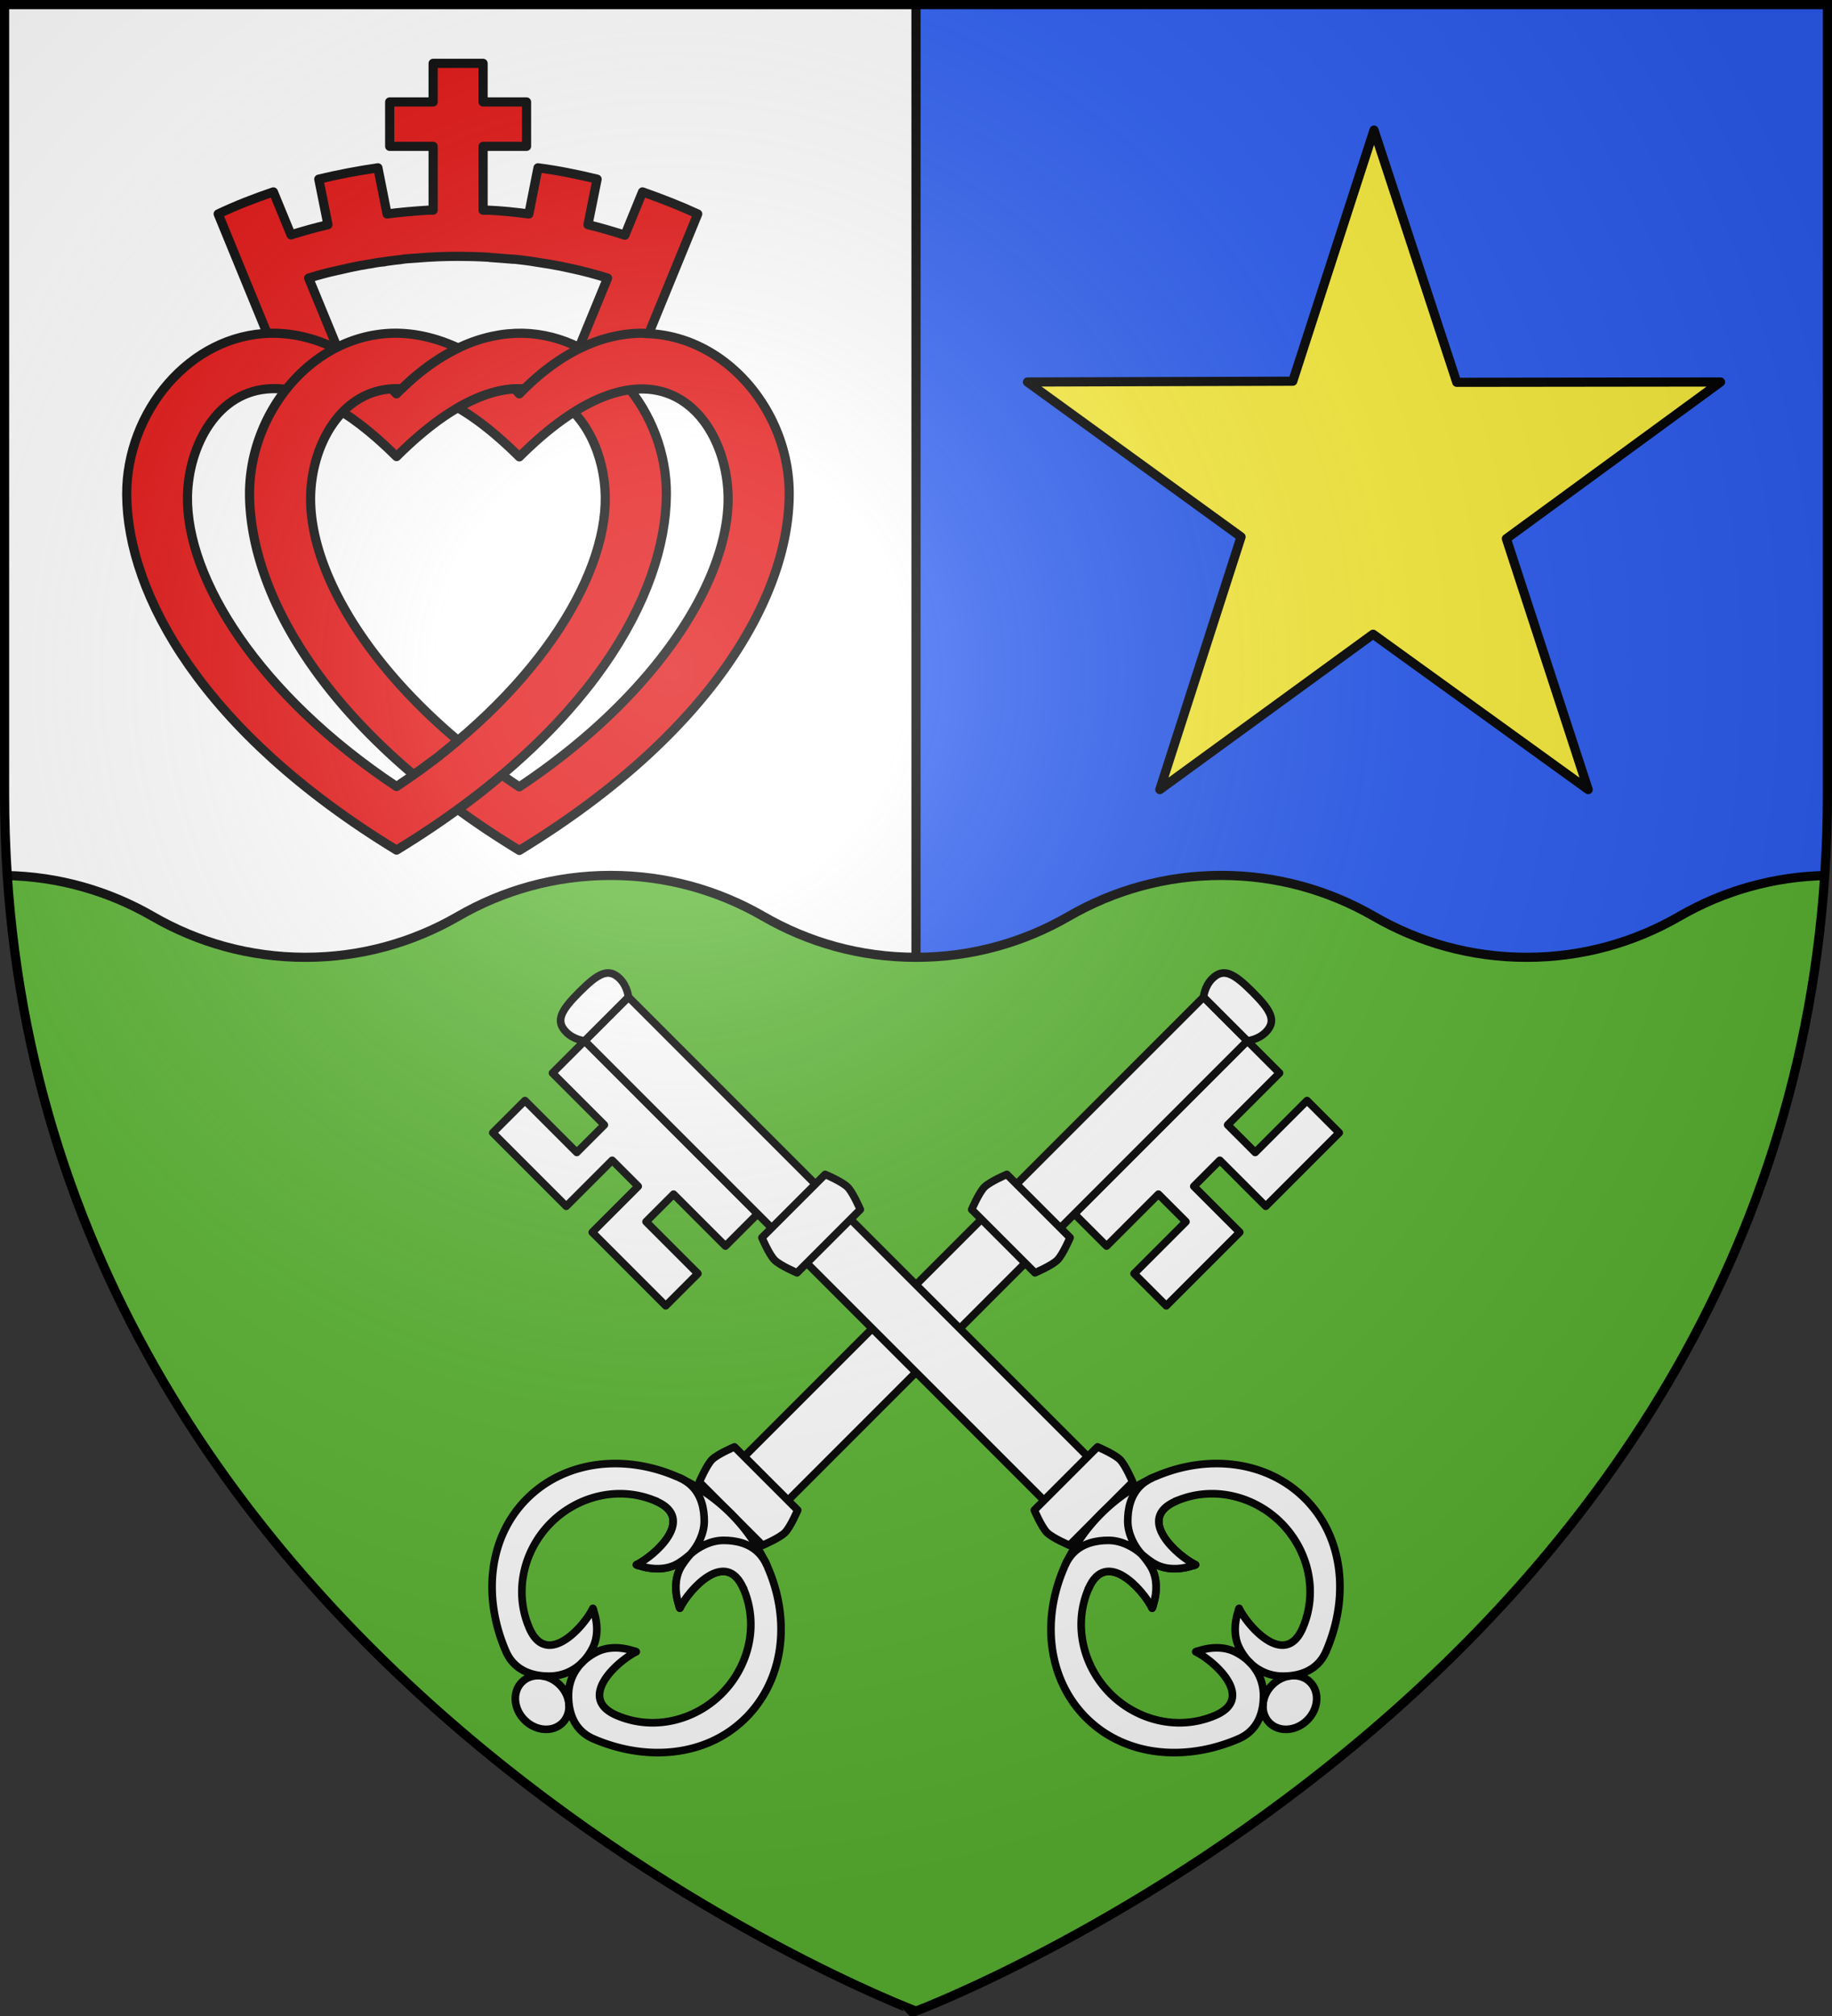
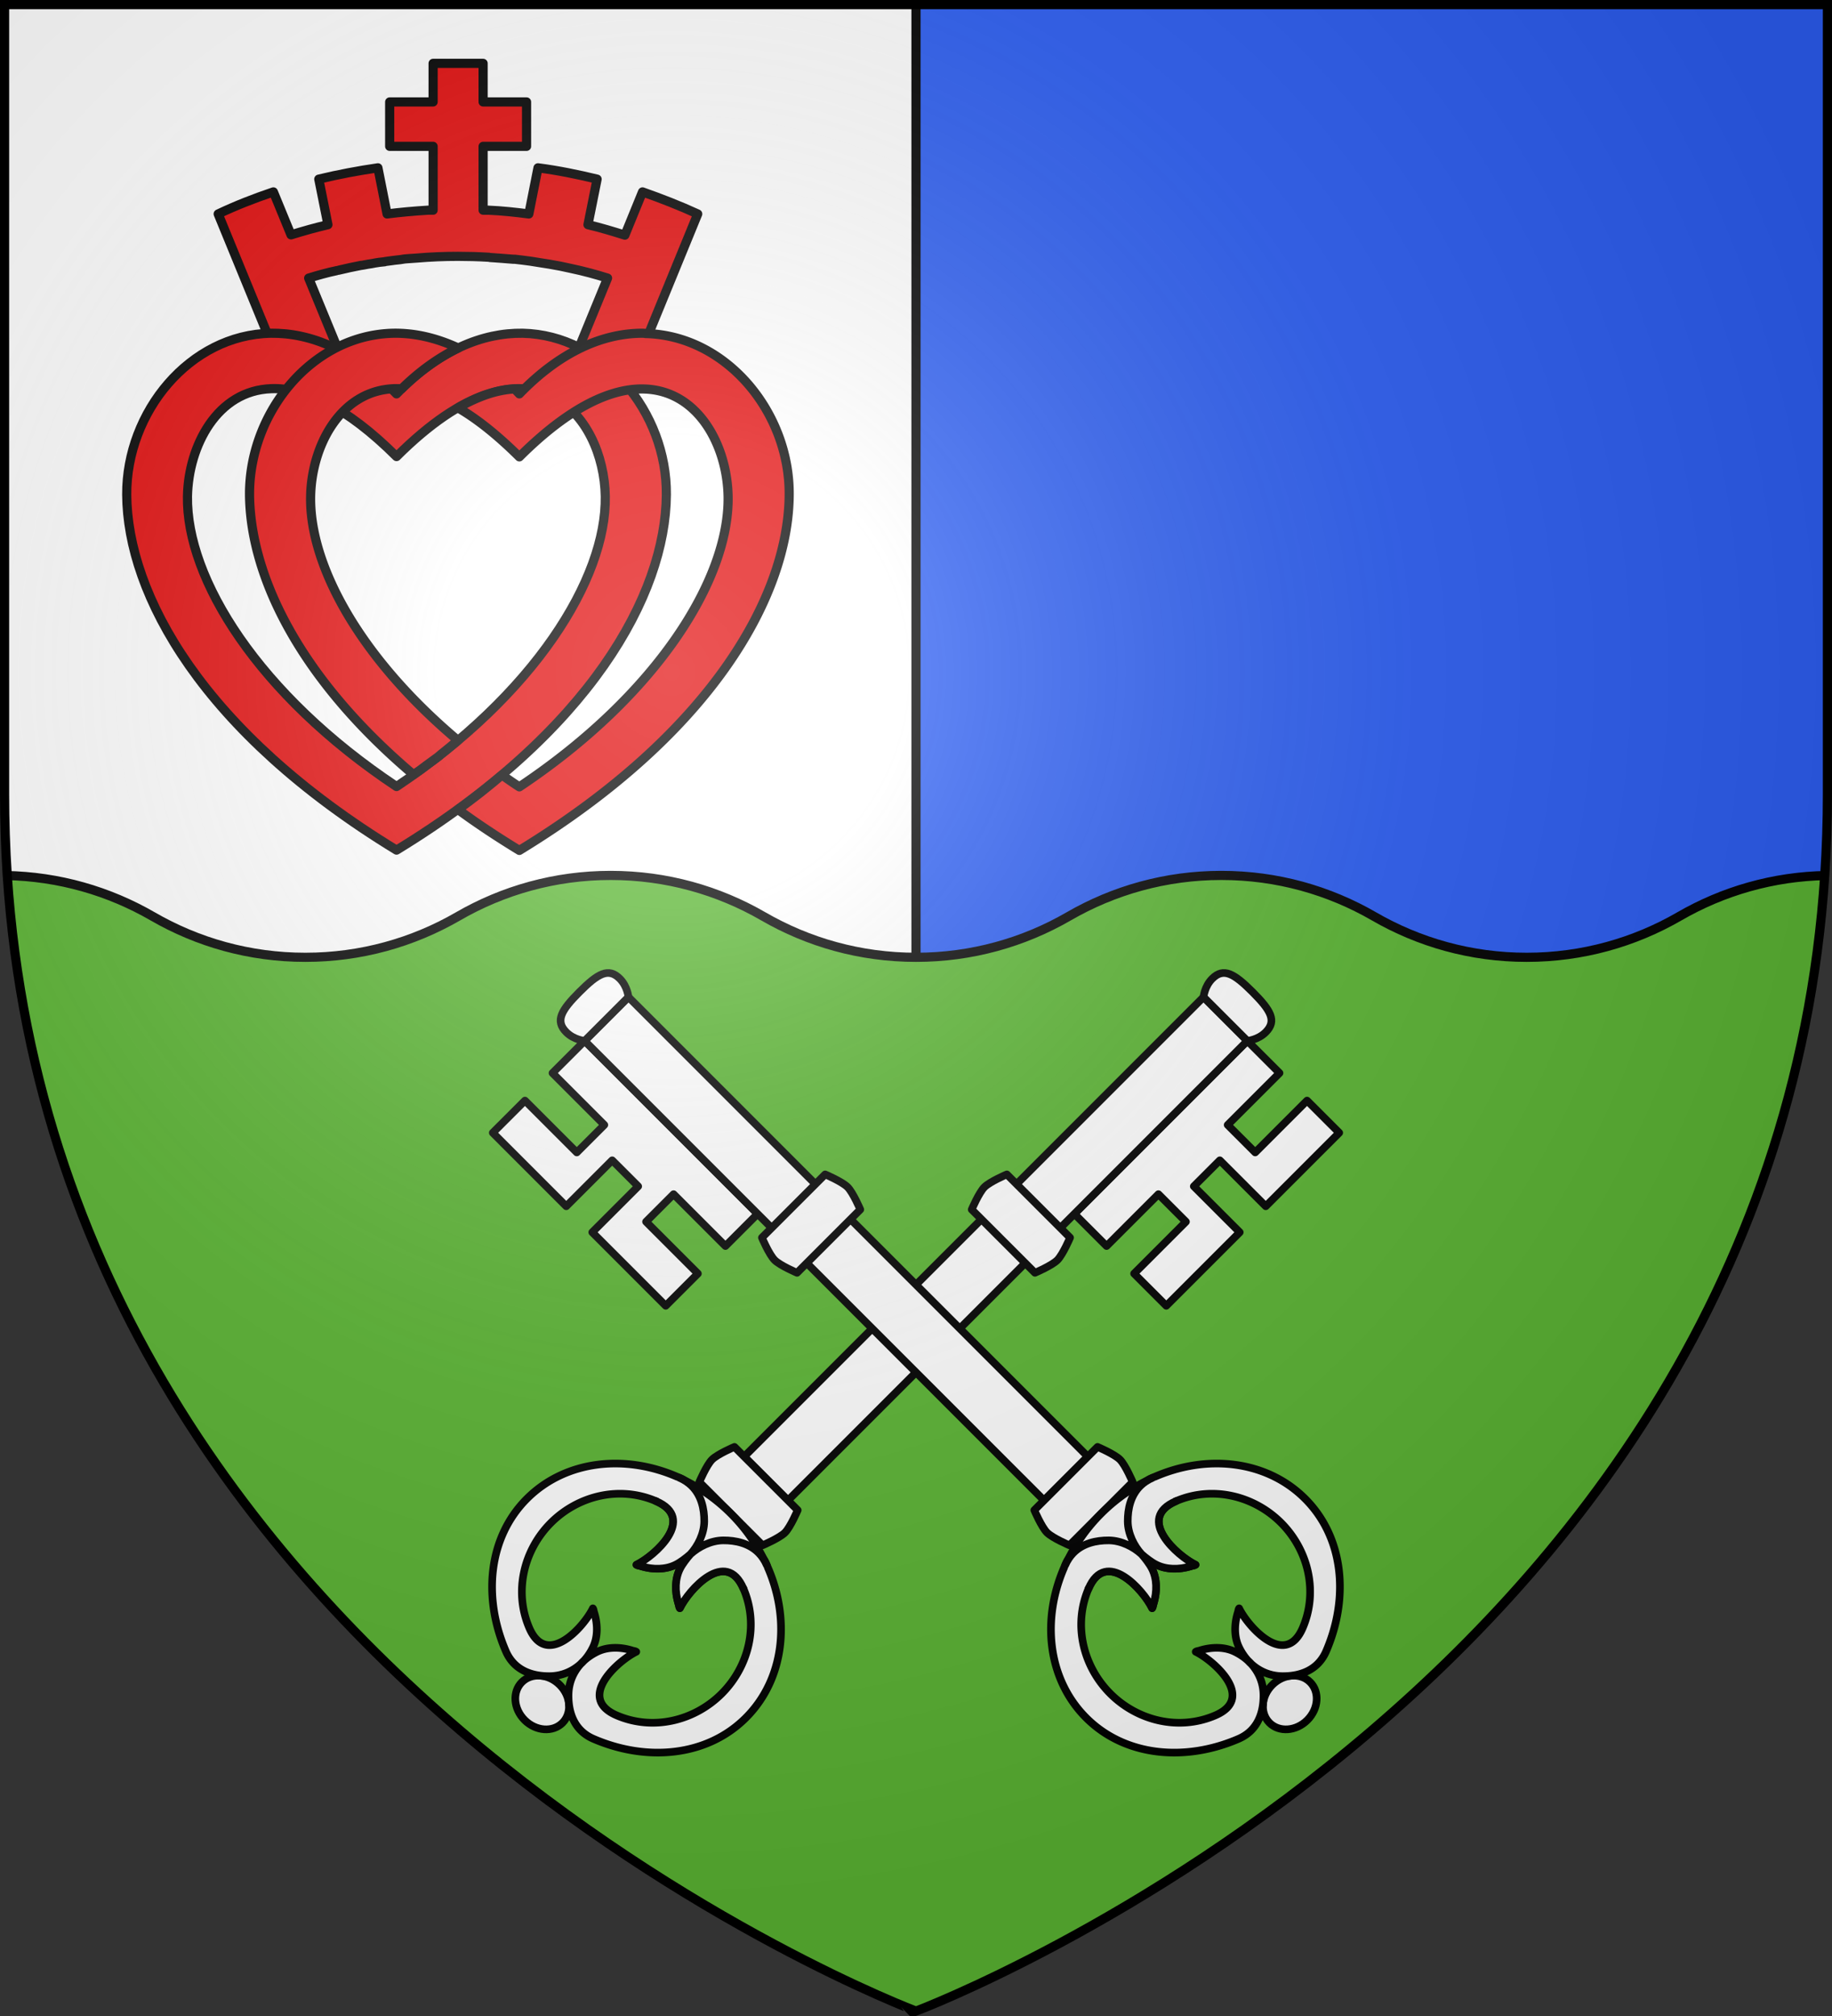
<svg xmlns="http://www.w3.org/2000/svg" xmlns:xlink="http://www.w3.org/1999/xlink" width="600" height="660">
  <rect width="100%" height="100%" fill="#333333" stroke="none" />
  <radialGradient id="c" cx="220" cy="220" r="405" gradientUnits="userSpaceOnUse">
    <stop offset="0" stop-color="#fff" stop-opacity=".31" />
    <stop offset=".19" stop-color="#fff" stop-opacity=".25" />
    <stop offset=".6" stop-color="#6b6b6b" stop-opacity=".125" />
    <stop offset="1" stop-opacity=".125" />
  </radialGradient>
  <path fill="#2b5df2" d="M1.5 1.5V260C1.5 546.31 300 658.5 300 658.5S598.5 546.31 598.5 260V1.5z" />
  <path fill="#fff" fill-rule="evenodd" d="M1.5 1.5v258.459c0 20.39 1.519 39.895 4.332 58.541H300V1.5z" />
  <path fill="#5ab532" d="M200 286.596c-18.227 0-35.28 4.893-50 13.404-14.725 8.514-31.767 13.404-50 13.404-18.227 0-35.28-4.893-50-13.404-14.08-8.142-30.284-12.947-47.617-13.354C20.119 553.22 300 658.398 300 658.398S579.881 553.22 597.617 286.646c-17.329.407-33.542 5.215-47.617 13.354-14.725 8.514-31.767 13.404-50 13.404-18.227 0-35.28-4.893-50-13.404-14.725-8.514-31.767-13.404-50-13.404-18.227 0-35.28 4.893-50 13.404-14.725 8.514-31.767 13.404-50 13.404-18.227 0-35.28-4.893-50-13.404-14.725-8.514-31.767-13.404-50-13.404" />
  <use xlink:href="#a" width="100%" height="100%" transform="matrix(-1 0 0 1 600 0)" />
  <g id="a" fill="#fff" stroke="#000" stroke-linecap="round" stroke-linejoin="round" stroke-width="2.097">
    <path d="m567.91 68.542-20.186 20.186-12.622-12.622-7.146 7.146 12.622 12.622-20.186 20.186-8.84-8.84 14.246-14.246-7.564-7.564-14.246 14.246-8.84-8.84L542.667 43.3l8.84 8.84-14.246 14.246 7.564 7.563 14.246-14.246z" transform="matrix(-1.192 0 0 1.192 838.34 289.143)" />
    <path d="M530.638 31.27 542.666 43.3 416.448 169.517 404.42 157.49z" transform="matrix(-1.192 0 0 1.192 838.34 289.143)" />
    <path d="M544.077 29.86c-5.042-5.042-7.942-6.75-11.063-3.638-2.129 2.123-2.376 5.049-2.376 5.049l6.014 6.014 6.014 6.014s2.926-.247 5.049-2.376c3.111-3.12 1.404-6.02-3.638-11.063M401.747 154.816l17.373 17.374s-1.974 4.648-3.49 6.163c-1.514 1.514-6.162 3.49-6.162 3.49l-17.373-17.375s1.975-4.647 3.49-6.162c1.514-1.515 6.162-3.49 6.162-3.49M353.747 220.19c3.085 3.086 3.426 7.748.76 10.413-2.665 2.665-7.327 2.325-10.412-.76s-3.426-7.748-.761-10.413 7.327-2.325 10.413.76" transform="matrix(-1.192 0 0 1.192 838.34 289.143)" />
    <path d="M400.782 173.155a48.3 48.3 0 0 0-12.615-9.087c-.49-.288-.997-.568-1.576-.788-14.634-6.61-31.228-4.87-41.878 5.78-10.65 10.649-12.137 27.17-5.779 41.877 2.342 5.417 7.419 6.887 12.003 6.852 3.395-.025 6.339-1.326 8.592-3.38 1.351-1.234 2.448-2.749 3.264-4.393 1.4-2.753 1.467-6.234.442-9.628-.154-.324-.15-.912-.388-1.223-2.392 4.943-12.663 16.617-17.486 5.345-4.32-10.095-1.43-21.453 5.96-28.843s18.754-10.282 28.843-5.96c11.27 4.828-.402 15.094-5.345 17.486.31.238.899.234 1.223.388 3.394 1.025 6.875.957 9.628-.442 1.644-.816 3.16-1.913 4.392-3.264-1.303 1.189-1.743 1.572-3.264 4.392-1.4 2.753-1.467 6.234-.442 9.628.154.324.15.912.388 1.223 2.392-4.943 12.66-16.616 17.486-5.345 4.316 10.08 1.404 21.426-5.987 28.816-7.39 7.39-18.73 10.301-28.816 5.987-11.272-4.821.402-15.094 5.345-17.486-.31-.238-.9-.234-1.223-.388-3.394-1.025-6.875-.957-9.628.442-1.644.816-3.16 1.913-4.392 3.264-2.055 2.253-3.356 5.197-3.381 8.592-.035 4.584 1.435 9.661 6.852 12.003 14.707 6.358 31.228 4.87 41.878-5.78s12.389-27.243 5.779-41.877a10.4 10.4 0 0 0-.933-1.86 48.3 48.3 0 0 0-8.942-12.33" transform="matrix(-1.192 0 0 1.192 838.34 289.143)" />
    <path d="M410.657 187.346c-.586-1.354-1.337-2.474-2.214-3.373-2.63-2.697-6.35-3.505-9.79-3.48-3.394.026-6.755 1.744-9.008 3.8-.917 1.023-2.235 2.74-2.847 3.974-1.4 2.753-1.467 6.234-.442 9.628.154.324.15.912.388 1.223 2.392-4.943 12.665-16.617 17.486-5.345M386.591 163.28c1.354.586 2.474 1.337 3.373 2.213 2.697 2.631 3.505 6.352 3.48 9.79-.026 3.395-1.744 6.756-3.8 9.01-1.023.916-2.741 2.234-3.974 2.846-2.753 1.4-6.234 1.467-9.628.442-.324-.154-.912-.15-1.223-.388 4.943-2.392 16.617-12.665 5.345-17.486M476.587 79.976l17.374 17.374s-1.975 4.648-3.49 6.162-6.162 3.49-6.162 3.49l-17.374-17.374s1.975-4.647 3.49-6.162 6.162-3.49 6.162-3.49" transform="matrix(-1.192 0 0 1.192 838.34 289.143)" />
  </g>
  <g stroke="#000">
-     <path fill="#fcef3c" stroke-linecap="round" stroke-linejoin="round" stroke-width="3" d="m450 42.595 27.102 82.569 86.398-.1-70.147 51.292 26.794 82.144-70.455-50.868-69.839 50.868 26.604-82.73-69.957-50.707 86.897-.261z" />
    <g fill="#e20909" stroke-linecap="round" stroke-linejoin="round" stroke-width="4.103">
      <path d="M161.362-65.895v17.287h-19.466v19.886h19.466V-.128h-2.342c-6.147.39-12.294.91-18.295 1.69l-4.098-20.666c-8.928 1.3-17.856 2.99-26.49 5.069l4.097 20.406c-5.561 1.3-11.123 2.86-16.538 4.549L89.793-8.316c-8.49 2.86-16.832 6.109-24.735 9.878l34.394 83.833 25.466-8.188-19.319-46.92c4.245-1.3 8.343-2.47 12.733-3.38.147 0 .44-.13.586-.13 1.756-.39 3.366-.78 5.122-1.17 1.757-.39 3.367-.65 5.123-1.04h.293c.292 0 .439-.13.731-.13 1.318-.26 2.635-.52 3.806-.65.439-.13.878-.13 1.317-.26 1.317-.26 2.634-.39 3.951-.52.147 0 .44 0 .586-.13.293 0 .585-.13.878-.13 1.025-.13 2.05-.26 2.927-.39.293 0 .732-.13 1.025-.13 1.317-.13 2.634-.26 3.951-.52.586 0 1.025-.13 1.61-.13 1.318-.13 2.488-.13 3.806-.26q9-.779 18.44-.779c4.538 0 9.075.13 13.466.39.292 0 .585 0 .878.13.585 0 1.17.13 1.902.13.586 0 1.171.13 1.757.13h.146c2.195.13 4.39.39 6.586.52h.732c1.17.13 2.195.26 3.366.39 2.342.26 4.83.65 7.172 1.04 3.366.52 6.732 1.04 9.952 1.69 1.61.39 3.22.649 4.83 1.039 5.561 1.17 10.83 2.6 16.246 4.29l-19.32 47.05 25.32 8.188 34.394-83.963c-7.903-3.64-16.245-6.889-24.734-9.878l-7.903 19.366c-5.416-1.69-10.977-3.38-16.539-4.68l4.098-20.405c-8.635-2.08-17.416-3.9-26.49-5.07l-4.099 20.667c-6-.78-12.001-1.43-18.148-1.69h-2.342v-28.594h19.466v-19.886h-19.466v-17.287z" transform="matrix(.731 0 0 .731 23.897 68.905)" />
      <path d="M88.622 54.981c-36.297.65-64.69 35.223-64.544 72.266.293 44.841 34.101 106.32 120.891 159.219 86.79-52.9 120.6-114.378 120.892-159.219.293-37.043-28.247-71.486-64.397-72.266-17.856-.26-37.468 7.539-56.495 27.165C125.943 62.52 106.331 54.72 88.622 54.98m.292 24.825c14.636-.52 33.37 7.799 56.055 30.414 60.446-60.308 92.938-18.326 93.523 17.807.586 37.043-31.906 88.902-93.523 129.974C83.206 216.93 50.715 165.07 51.3 128.027c.44-22.616 13.319-47.44 37.614-48.22" transform="matrix(.731 0 0 .731 23.897 68.905)" />
      <path d="M143.652 54.981c-36.297.65-64.69 35.223-64.544 72.266.293 35.613 21.515 81.494 73.472 125.425 1.464-1.04 3.074-2.08 4.537-3.249.293-.13.44-.39.732-.52l.293-.26c1.317-.91 2.634-1.95 3.951-2.86.293-.26.586-.39.878-.65.732-.519 1.318-1.039 1.903-1.559 2.635-2.08 5.123-4.159 7.61-6.239-43.76-36.782-66.592-78.244-66.007-109.308.44-22.616 13.319-47.44 37.614-48.22h3.22c8.343-8.189 16.978-14.168 25.32-18.197-10.099-4.68-19.758-6.759-28.979-6.629m111.086 0c-17.27.13-36.297 8.059-54.738 27.165-.732-.78-1.464-1.56-2.195-2.21-7.465.39-15.807 2.99-25.32 8.449 8.342 4.809 17.563 12.087 27.515 21.965 60.446-60.308 92.937-18.326 93.523 17.807.585 37.043-31.906 88.902-93.523 129.974a155 155 0 0 1-7.757-5.329c-1.61 1.3-3.073 2.6-4.683 3.9l-4.83 3.899c-3.366 2.6-6.733 5.199-10.245 7.668 8.488 6.24 17.709 12.348 27.515 18.327 86.79-52.9 120.599-114.378 120.892-159.219.292-37.043-28.247-71.486-64.398-72.266-.585-.13-1.17-.13-1.756-.13" transform="matrix(.731 0 0 .731 23.897 68.905)" />
    </g>
    <path fill="none" stroke-width="3" d="M300 1.5v311.905m298.219-26.779c-17.556.309-33.98 5.14-48.219 13.374-14.725 8.514-31.767 13.405-50 13.405-18.227 0-35.28-4.894-50-13.405-14.725-8.514-31.767-13.405-50-13.405-18.227 0-35.28 4.894-50 13.405-14.725 8.514-31.767 13.405-50 13.405-18.227 0-35.28-4.894-50-13.405-14.725-8.514-31.767-13.405-50-13.405-18.227 0-35.28 4.894-50 13.405-14.725 8.514-31.767 13.405-50 13.405-18.227 0-35.28-4.894-50-13.405-14.244-8.236-30.658-13.066-48.219-13.374" />
  </g>
  <path fill="url(#c)" d="M1.5 1.5h597V260c0 286.31-298.5 398.5-298.5 398.5S1.5 546.31 1.5 260z" />
  <path fill="none" stroke="#000" stroke-width="3" d="M1.5 1.5h597v258.46c0 286.265-298.5 398.438-298.5 398.438S1.5 546.225 1.5 259.96z" />
</svg>